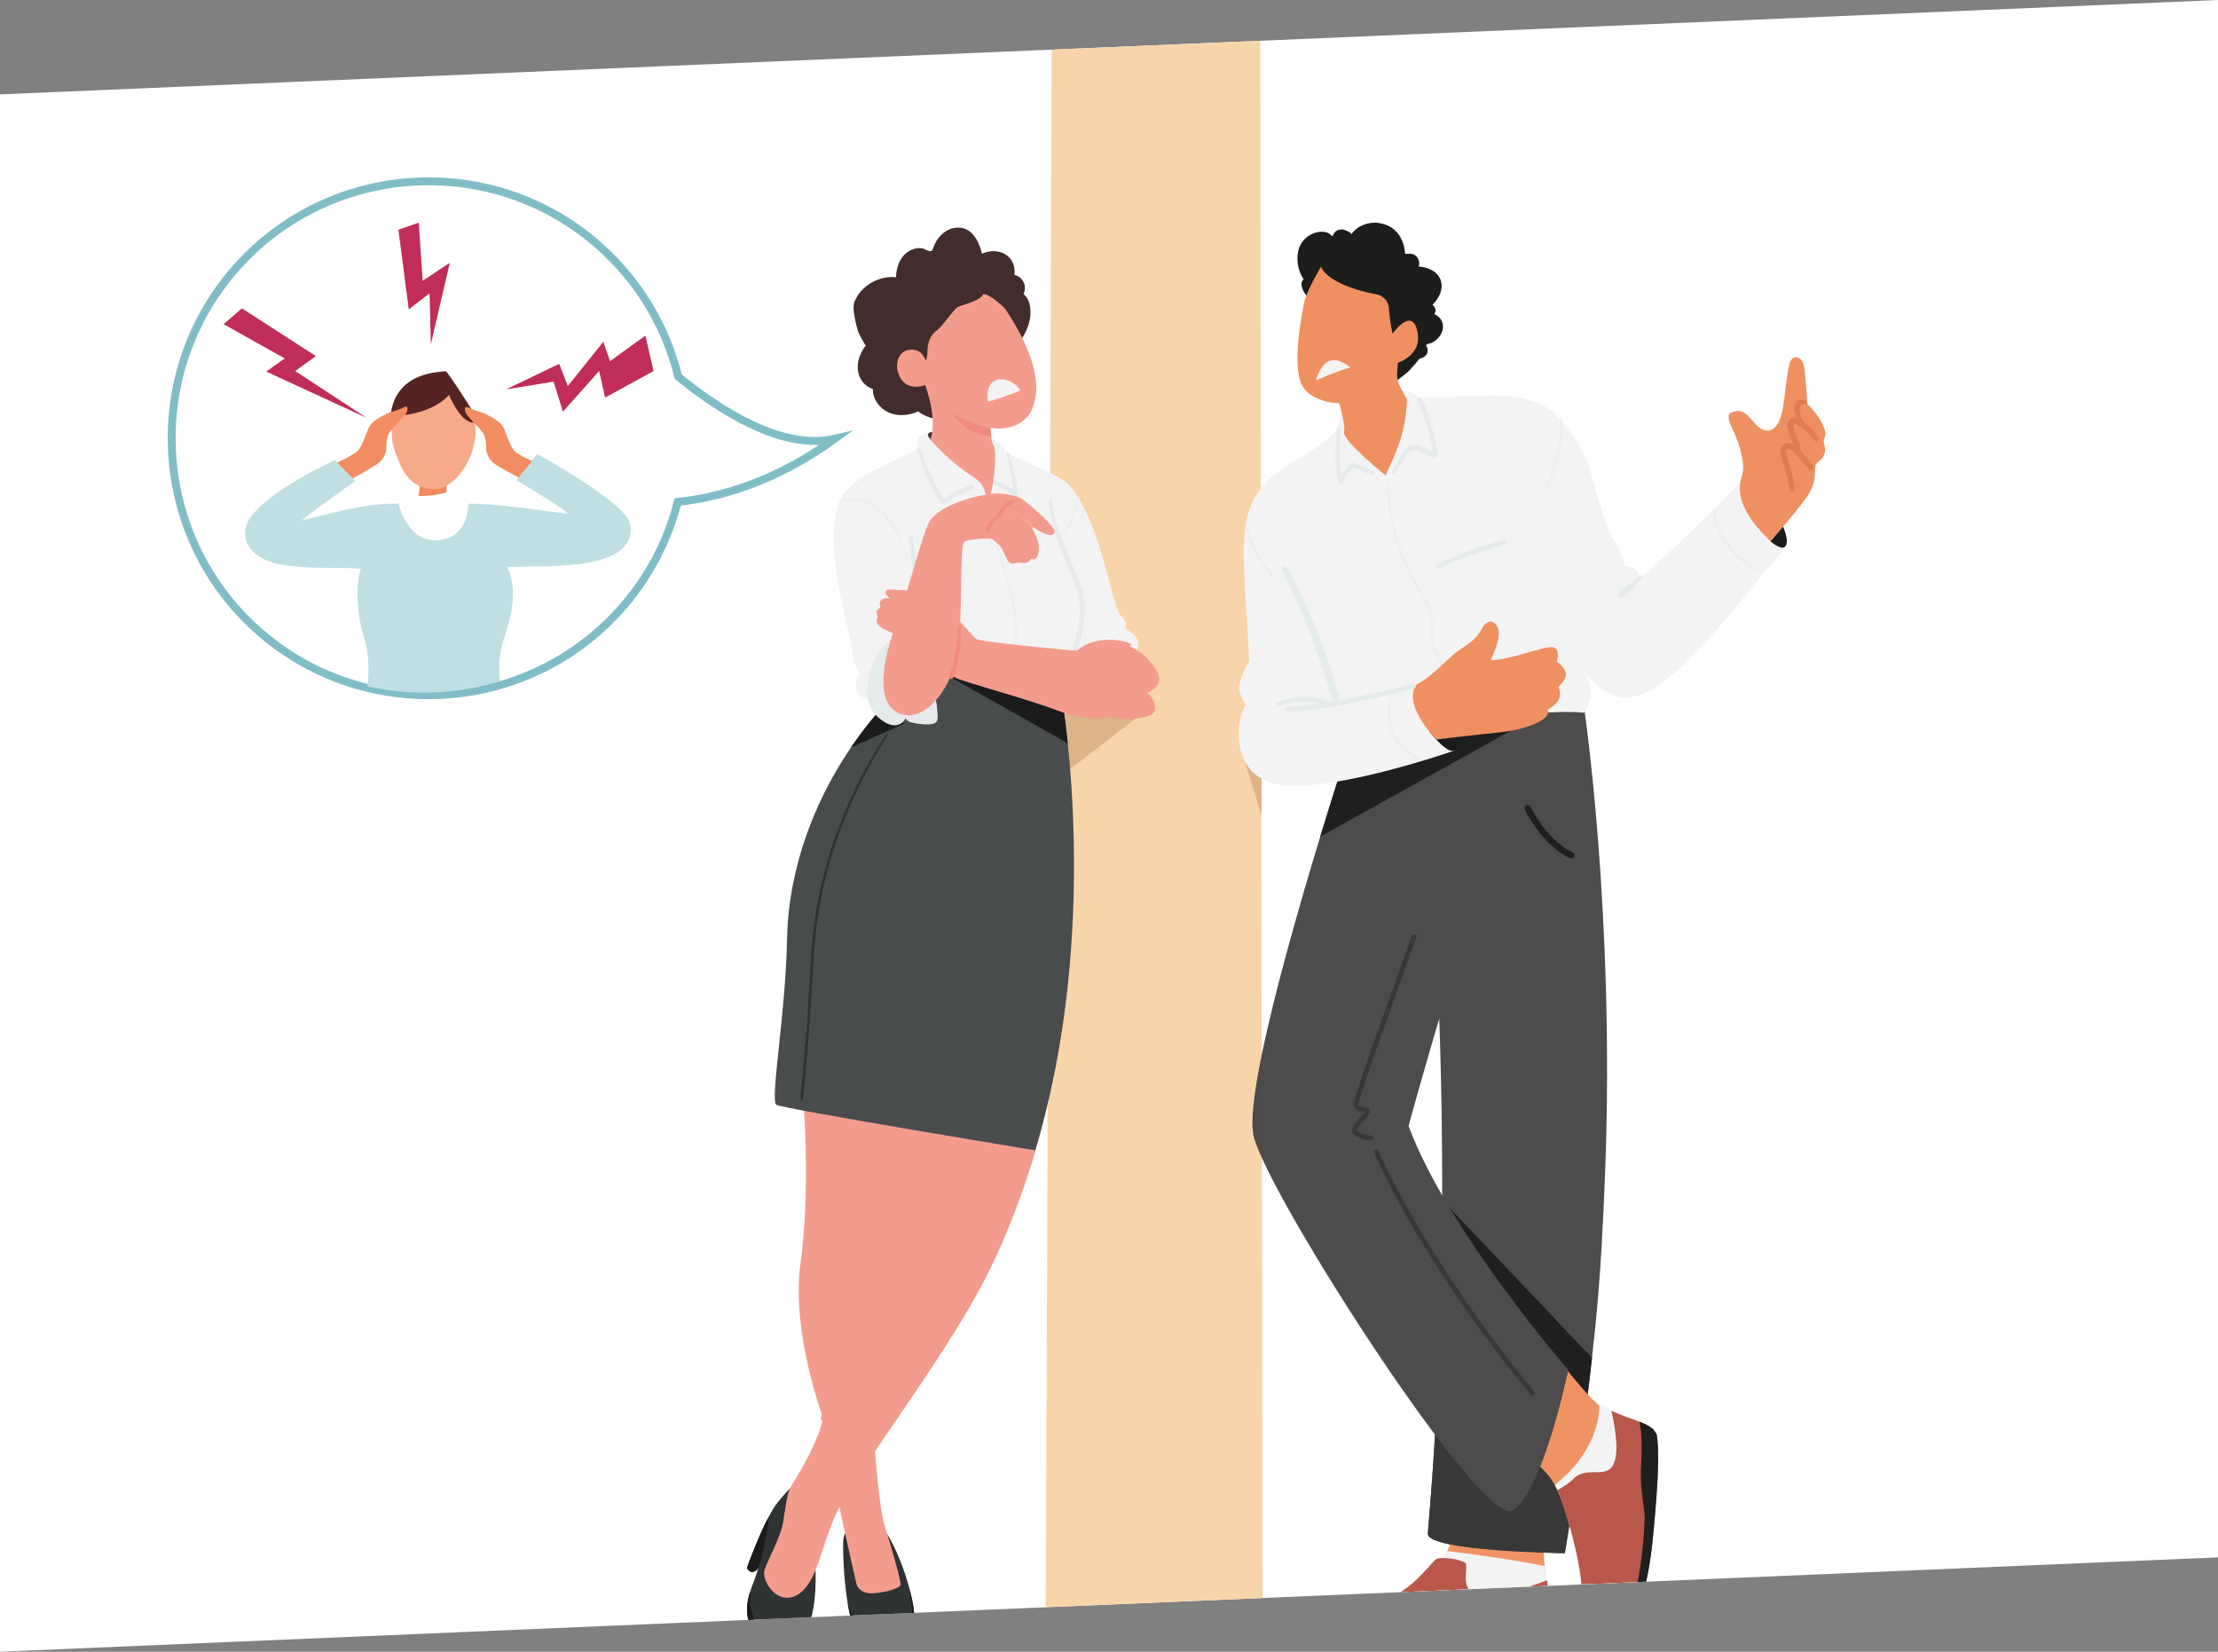
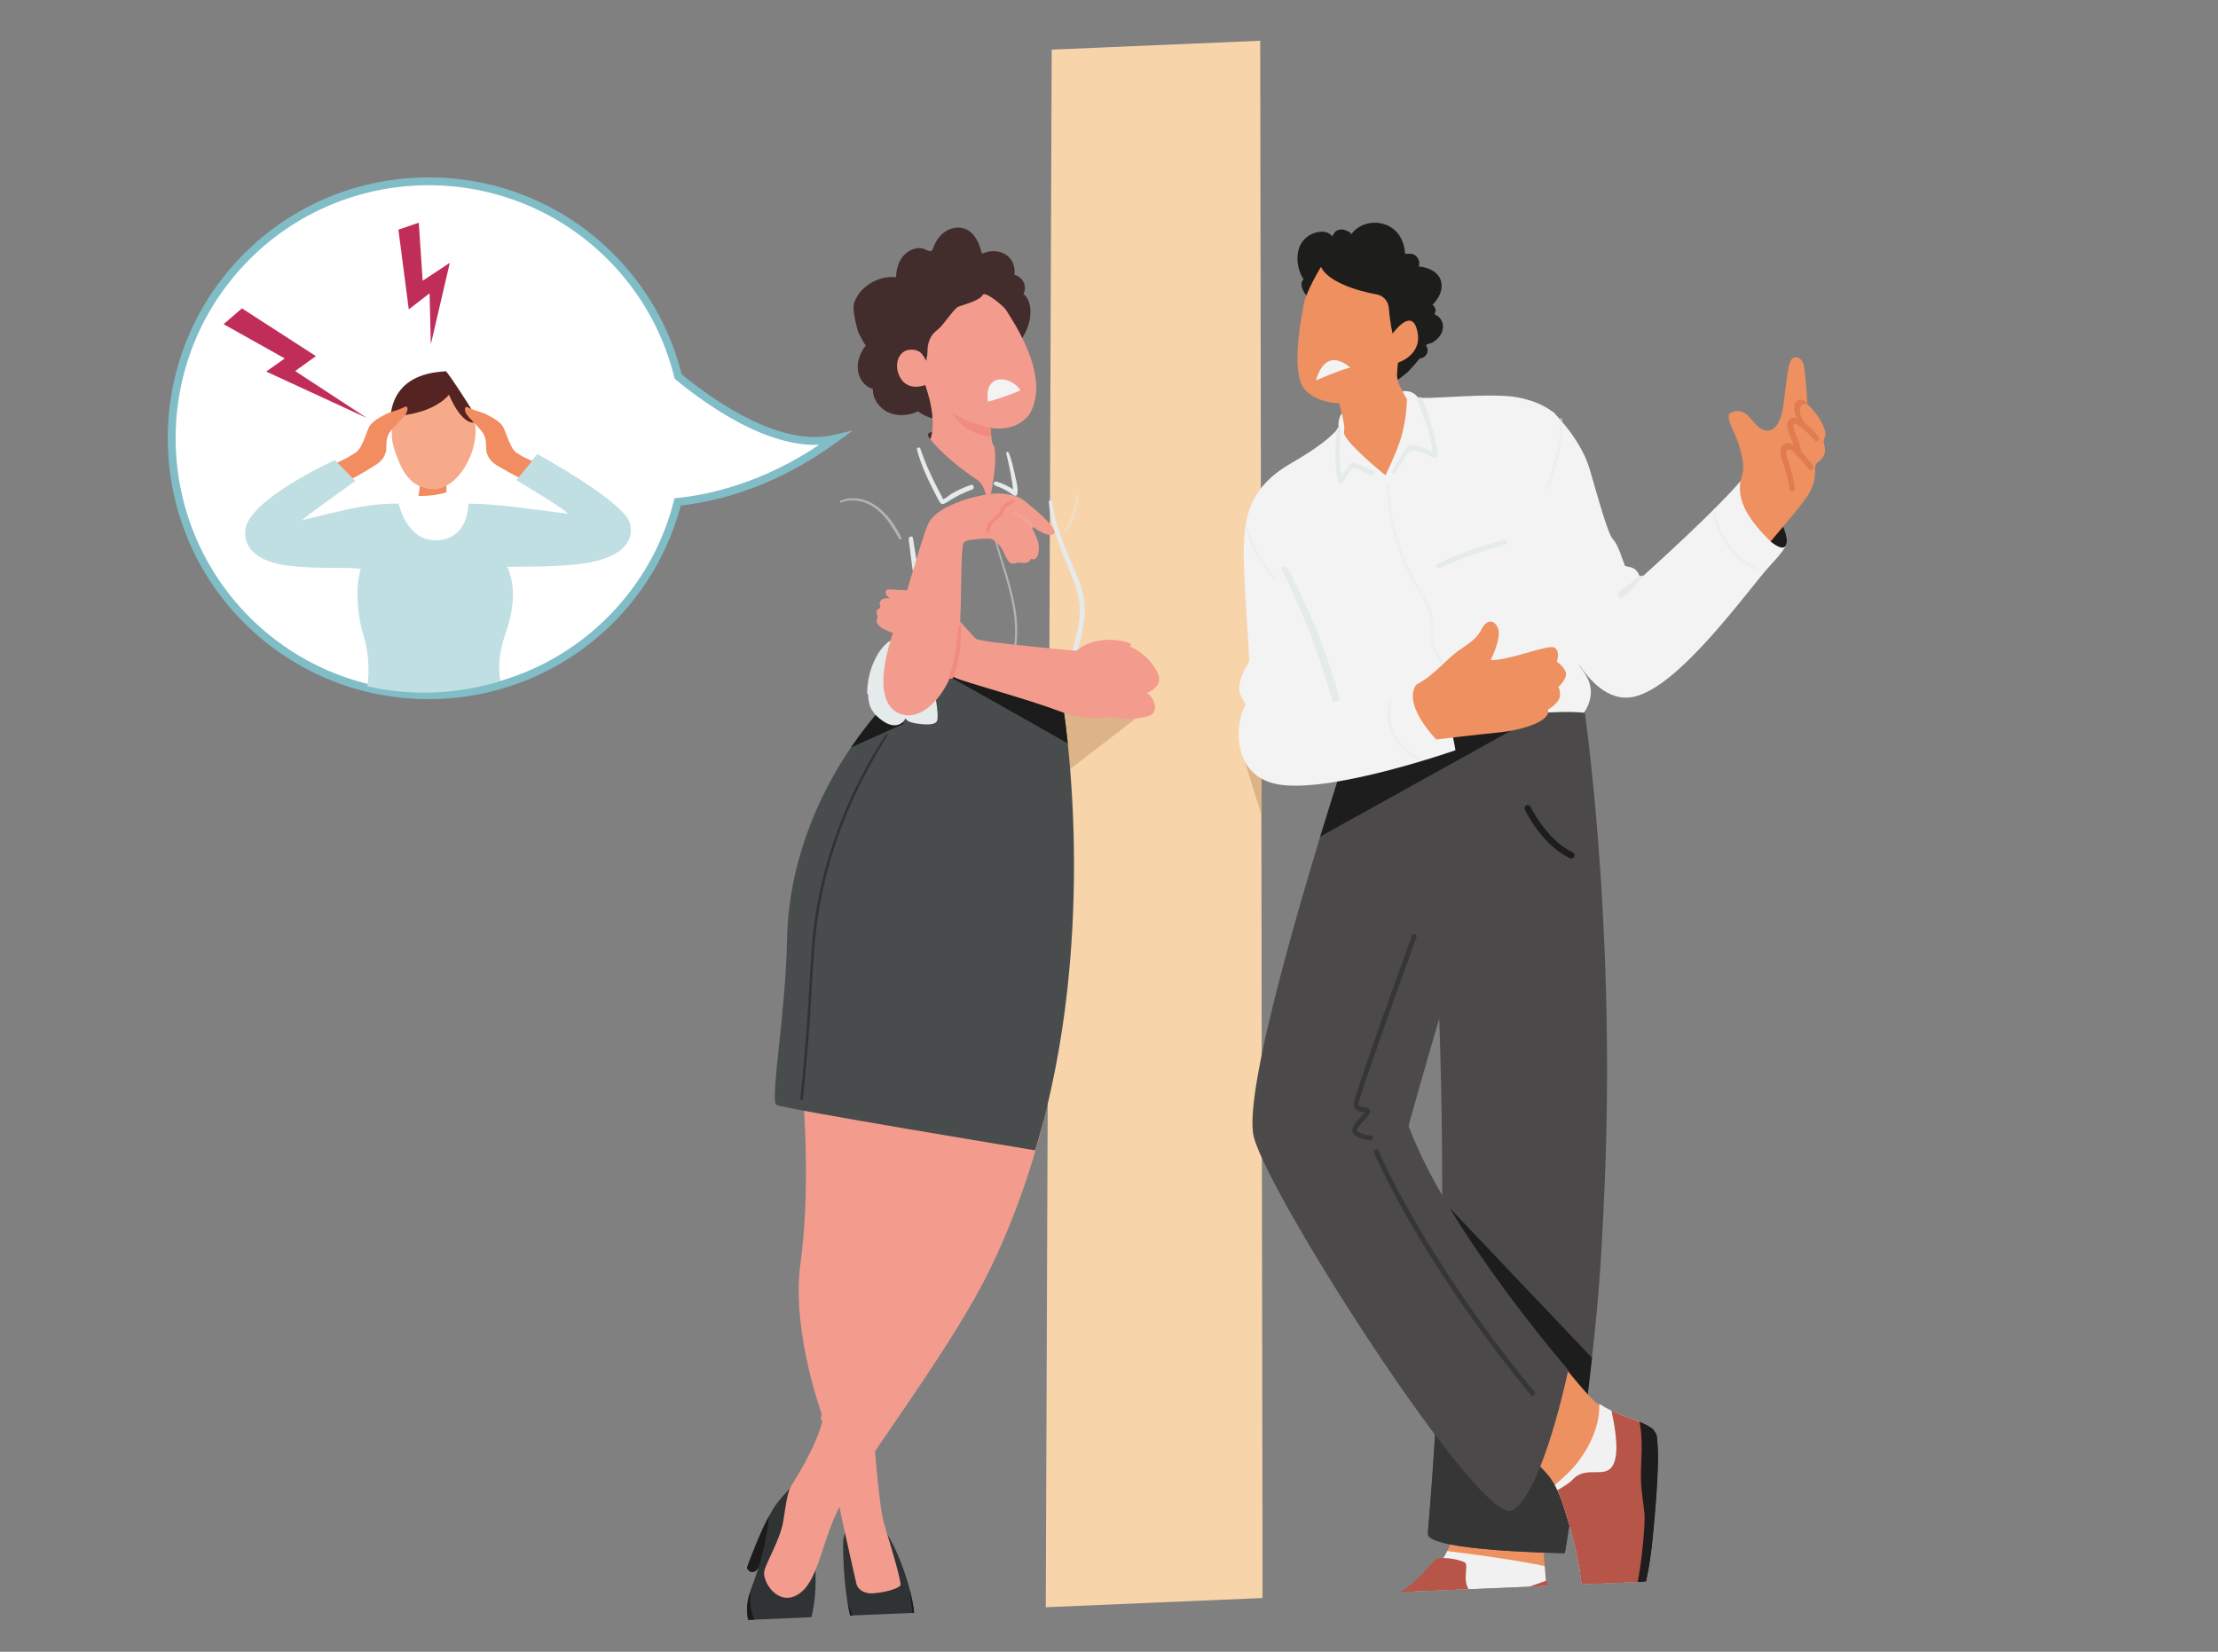
<svg xmlns="http://www.w3.org/2000/svg" id="Livello_1" viewBox="0 0 940 700">
  <rect x="0" y="0" width="940" height="700" fill="#808080" stroke="none" />
  <defs>
    <style>.cls-1,.cls-2,.cls-3{fill:none;}.cls-2{clip-path:url(#clippath-3);}.cls-4{clip-path:url(#clippath);}.cls-5{fill:#f4a492;}.cls-6{fill:#f8d4aa;}.cls-7{fill:#f39c8e;}.cls-8{fill:#f0915f;}.cls-9{fill:#f4f3f4;}.cls-10{fill:#fff;}.cls-11{fill:#ee9060;}.cls-12,.cls-13{fill:#e5eaeb;}.cls-14{fill:#f18b7f;}.cls-15{fill:#b75446;}.cls-16{fill:#303334;}.cls-17{fill:#c02d58;}.cls-18{fill:#e07c50;}.cls-19{fill:#dcb487;}.cls-20{fill:#432c2c;}.cls-21{fill:#1d1d1b;}.cls-22{fill:#1b1b1b;}.cls-23{fill:#4a4748;}.cls-24{fill:#494c4d;}.cls-25{fill:#80bdc7;}.cls-26{fill:#343434;}.cls-3{clip-rule:evenodd;}.cls-27{clip-path:url(#clippath-1);}.cls-28{clip-path:url(#clippath-4);}.cls-29{clip-path:url(#clippath-2);}.cls-30{clip-path:url(#clippath-5);}.cls-31{opacity:.98;}.cls-32{fill:#562323;}.cls-32,.cls-33,.cls-34,.cls-35,.cls-36{fill-rule:evenodd;}.cls-33{fill:#bfdfe3;}.cls-34{fill:#f28d62;}.cls-35{fill:#f18a5e;}.cls-36{fill:#f6aa89;}.cls-13{opacity:.5;}</style>
    <clipPath id="clippath">
      <polygon class="cls-10" points="940 660 0 700 0 40 940 0 940 660" />
    </clipPath>
    <clipPath id="clippath-1">
      <ellipse class="cls-1" cx="179.74" cy="192.5" rx="104.31" ry="101.04" />
    </clipPath>
    <clipPath id="clippath-2">
      <polygon class="cls-3" points="285.49 108.63 85.73 108.63 85.73 308.39 285.49 308.39 285.49 108.63 285.49 108.63" />
    </clipPath>
    <clipPath id="clippath-3">
      <polygon class="cls-3" points="285.49 108.63 85.73 108.63 85.73 308.39 285.49 308.39 285.49 108.63 285.49 108.63" />
    </clipPath>
    <clipPath id="clippath-4">
      <rect class="cls-2" x="85.73" y="108.64" width="199.76" height="199.76" />
    </clipPath>
    <clipPath id="clippath-5">
      <path class="cls-3" d="m166.18,214.43c3.52-.76,5.7-.1,9.16-1.51,2.87-1.17,2.27-6.98,2.8-10.17.42-2.49,10.59-1.07,10.91,1.36.36,2.76-.42,7.31,2.2,8.86,3.65,2.17,6.24.23,9.69,2.16,6.24,3.47-10.2,35.78-29.5,19.4-6.13-5.2-5.26-20.1-5.26-20.1h0Z" />
    </clipPath>
  </defs>
-   <polygon class="cls-10" points="940 660 0 700 0 40 940 0 940 660" />
  <g class="cls-4">
    <polygon class="cls-6" points="535.11 696.63 534.06 .28 445.79 .28 443.15 696.63 535.11 696.63" />
    <polygon class="cls-19" points="527.58 322.71 534.64 345.56 534.64 321.39 527.58 322.71" />
    <polygon class="cls-19" points="484.84 301.78 444.39 332.98 446.24 288.49 484.84 301.78" />
    <path class="cls-22" d="m316.54,664.67c.45.63.96,1.29,1.69,1.52.73.23,1.55-.04,2.16-.52.61-.47,1.04-1.13,1.47-1.77.71-1.08,1.41-2.18,2-3.33,2.8-5.55,2.71-12.1,4.66-18.01.35-1.05.81-2.09,1.08-3.17.13-.51.05-1.73-.79-1.27-.3.17-.61.91-.81,1.21-.33.5-.65.99-.97,1.5-.56.89-1.12,1.78-1.66,2.68-2.25,3.71-9.13,20.72-8.82,21.16Z" />
    <path class="cls-16" d="m345.43,662.19s2.26,24.96-6.78,32.9c-9.04,7.94-15.26,4.54-18.65-1.7-3.39-6.24-5.09-11.34-1.13-21.55,3.96-10.21,6.22-20.99,6.78-27.22.57-6.24,11.3-15.88,11.3-15.88l12.44,15.88-3.96,17.58Z" />
    <path class="cls-16" d="m359,649.14s-1.7,0-1.7,5.67c0,4.68.57,40.27,10.74,42.54,9.1,2.03,17.58-.15,19.22-7.94,2.26-10.78-9.61-41.97-15.26-43.1-5.65-1.13-13,2.84-13,2.84Z" />
    <path class="cls-7" d="m369.74,599.8s2.26,37.43,5.09,46.51c2.83,9.07,7.35,24.39,6.78,25.52-.57,1.13-5.09,2.84-11.3,3.4-4.1.37-6.78-1.7-7.35-3.97-.57-2.27-3.96-17.58-6.22-27.79-2.26-10.21-6.78-41.4-6.78-41.4l19.78-2.27Z" />
    <path class="cls-7" d="m442.21,475.17s-8.04,35.01-25.56,68.48c-17.52,33.46-54.26,81.1-61.61,96.42-7.35,15.31-8.48,30.63-16.96,35.73-8.48,5.1-15.26-5.67-14.13-10.21.87-3.48,6.78-13.61,7.91-20.42,1.13-6.81,1.7-12.48,3.39-15.31,1.7-2.84,11.3-17.58,13.57-28.93,0,0-13.57-36.3-9.61-65.22,3.96-28.93,2.26-61.82,0-85.07-2.26-23.25-5.09-50.48-2.83-64.66,2.26-14.18,63.31-24.39,63.31-24.39l42.52,113.58Z" />
    <path class="cls-24" d="m450.28,297.63s16.68,96.86-11.58,189.87c0,0-106.83-17.58-109.66-19.28-2.83-1.7,3.96-38.57,4.52-70.33.57-31.76,13.57-68.63,41.83-99.82,22.07-24.36,48.05-18.72,48.05-18.72l26.84,18.28Z" />
    <path class="cls-7" d="m387.32,483.11c-4.39,20.17-8.37,40.3-17.4,59.02-4.47,9.26-8.77,18.42-12.27,28.1-3.65,10.09-6.51,19.99-9.66,30.24-.53,1.72,1.1,2.55,1.71.92,3.8-10.05,7.11-20.3,10.78-30.4,3.67-10.12,8.35-19.59,12.93-29.3,8.64-18.28,12.83-38.17,15.96-58.04.21-1.33-1.76-1.93-2.06-.56Z" />
    <path class="cls-22" d="m339.5,692.53c-3.96,3.4-7.18,3.63-11.3,2.27-3.72-1.22-7.26-5.57-8.77-9.2-.8-1.92-1.25-3.96-1.46-6.02-.16-1.58.16-3.42-.07-4.98-2.65,8.42-.97,13.14,2.11,18.78,3.39,6.24,9.61,9.64,18.65,1.7,2.4-2.11,4.01-5.42,5.07-9.14-.83,2.61-2.59,5.18-4.22,6.58Z" />
    <path class="cls-16" d="m375.41,311.31c-10.85,16.51-19.29,34.84-24.79,53.82-2.81,9.69-4.8,19.6-5.91,29.63-1.21,10.87-1.56,21.81-2.27,32.71-.83,12.74-1.92,25.46-3.24,38.15-.07.71,1.03.68,1.11-.03,1.16-11.11,2.13-22.23,2.91-33.37.76-10.89,1.14-21.81,2.1-32.69,1.79-20.19,6.99-39.82,15.11-58.36,4.48-10.23,9.85-19.98,15.69-29.48.27-.44-.42-.81-.7-.39Z" />
    <path class="cls-22" d="m386.13,687.71c-1.13,2.84-7.91,7.37-17.39,4.67-6.57-1.87-9.62-13.64-9.62-13.64h0c1.48,9.12,4.13,17.55,8.92,18.62,9.1,2.03,17.58-.15,19.22-7.94.75-3.6-.07-9.47-1.71-15.75.02.14,1.7,11.23.57,14.04Z" />
    <path class="cls-22" d="m403.37,281.27l-.9,5.53s36.06,20.23,50.05,28.22c-1.15-11.03-2.25-17.4-2.25-17.4l-12.33-8.39-34.58-7.96Z" />
    <path class="cls-22" d="m383.02,306.72l-7.34-8.96c-.1.1-.19.2-.29.31-5.48,6.05-10.38,12.32-14.74,18.72l22.37-10.07Z" />
-     <path class="cls-9" d="m368.11,296.8s-9.5-3.03-3.61-11.59c0,0-2.14-1.6-2.67-5.88-.53-4.28-3.21-14.98-5.88-28.35-2.67-13.37-4.81-32.63,1.6-41.72,6.42-9.09,28.35-16.58,31.56-19.25,0,0-3.08-6,6.75-7.28,9.83-1.28,24.27,2.46,26.95,4.6,2.67,2.14,3.74,4.81,3.74,4.81,0,0,20.32,8.56,24.6,11.77,4.28,3.21,9.63,11.77,14.44,26.74,4.81,14.98,7.49,28.88,9.09,29.95,1.6,1.07,3.21,3.21,2.14,5.88,0,0,8.02,3.21,4.81,9.63-3.21,6.42-13.37,18.19-13.37,18.19l-69-18.19-31.15,20.68Z" />
    <path class="cls-12" d="m457.85,247.74c-4.26-11.59-10.44-22.55-11.95-34.99-.11-.88-1.48-.91-1.4,0,.92,11.32,5.75,21.54,9.93,31.94,2.37,5.88,3.81,11.35,2.98,17.74-.84,6.41-2.56,12.86-5.21,18.76-.53,1.18,1.17,2.24,1.78,1.04,2.72-5.39,4.2-11.47,5.21-17.39,1.01-5.92.75-11.43-1.33-17.09Z" />
    <path class="cls-13" d="m430.43,258.67c-1.63-10.52-5.51-20.47-8.44-30.65-.12-.41-.75-.24-.64.18,2.66,9.91,6.36,19.6,8.04,29.75.86,5.2,1.07,10.45.48,15.69-.59,5.3-1.93,10.45-3.38,15.57-.17.6.75.86.94.26,3.11-10.06,4.63-20.33,3.01-30.8Z" />
    <path class="cls-13" d="m456.28,210.25c-.63,5.38-2.44,10.43-5.24,15.05-.31.52.48.98.8.47,2.97-4.67,4.75-10.03,5.32-15.52.06-.57-.82-.56-.89,0Z" />
    <path class="cls-13" d="m381.99,227.87c-2.46-5.1-6.03-10.3-10.74-13.55-4.36-3.01-10.17-4.28-15.13-2.05-.4.18-.11.87.3.71,5.07-2,10.72-.53,14.95,2.69,4.41,3.35,6.95,8.08,9.75,12.71.34.56,1.15.07.87-.51Z" />
    <path class="cls-12" d="m411.45,205.51c-2.76.98-5.45,2.16-7.99,3.62-1.13.65-2.46,1.92-3.7,2.46-.15-.29-.31-.58-.46-.87-.38-.72-.76-1.43-1.13-2.15-3.12-5.96-6-12.02-8.11-18.41-.3-.91-1.7-.54-1.45.4,1.93,7.3,5.31,14.05,8.78,20.72,1.15,2.22,1.63,3.05,3.87,1.59,3.41-2.21,6.89-4.05,10.73-5.4,1.22-.43.7-2.4-.54-1.96Z" />
    <path class="cls-12" d="m430.37,202.33c-.66-3.03-1.56-7.32-2.76-10.19-.46-1.11-1.47-.68-1.07.53.78,2.34,2.72,12.57,2.78,14.7-2.18-1.44-4.53-2.56-7.06-3.28-1.1-.31-1.52,1.32-.47,1.69,2.8.99,5.33,2.26,7.68,4.08.53.41,1.5.38,1.66-.44.44-2.33-.26-4.83-.75-7.11Z" />
    <path class="cls-12" d="m386.92,228.04c-.18-1.2-1.96-.67-1.81.5.9,6.73,1.53,13.61,2.89,20.27.21,1.04,1.95.82,1.86-.25-.57-6.86-1.91-13.72-2.95-20.52Z" />
    <path class="cls-7" d="m456.97,275.88s3.81-4.05,15.04-3.51c11.23.53,18.72,10.7,19.25,14.98.53,4.28-5.35,6.42-5.35,6.42,0,0,1.6.53,2.67,2.67,1.07,2.14,1.6,4.81-.53,6.42-2.14,1.6-16.05,3.74-23.53-1.6-7.49-5.35-7.55-25.37-7.55-25.37Z" />
    <path class="cls-7" d="m478.81,272.62c-6.43-2.58-17.54-1.98-22.84,3.49-.66.68,1.02.47,1.85-.12,6.18-4.4,13.61-4.16,20.65-2.11.83.24,1.11-.96.35-1.27Z" />
    <path class="cls-7" d="m480.37,289.46s4.74,7.78,2.6,10.45c-2.14,2.67-9.09,1.6-9.09,1.6l6.49-12.06Z" />
    <path class="cls-7" d="m465.59,276.65s-49.74-4.28-51.88-5.88c-2.14-1.6-13.91-16.58-19.79-18.72-5.88-2.14-16.58-2.14-17.65-2.14-.22,0-.41.12-.55.28-.4.45-.41,1.16-.17,1.69.13.29.33.5.55.68.17.2.37.39.62.56.24.16.5.31.77.45-.5.01-1.01.03-1.51.04-.79.02-1.64.06-2.25.56-.2.16-.37.37-.52.58-.16.23-.3.48-.34.75-.06.45.17.88.22,1.33.05.47-.04.87-.42,1.14-.35.24-.77.47-.98.86-.24.45-.12.99.02,1.47.15.53.3,1.06.15,1.61-.15.55-.34,1-.22,1.59.22,1.07,1.09,1.88,1.96,2.46,3.21,2.14,12.84,4.81,14.98,8.02,2.14,3.21,11.77,11.23,16.58,13.37,4.81,2.14,29.42,8.56,44.93,14.44,15.51,5.88,31.56,1.07,32.63-7.49,0,0-6.42-16.58-17.12-17.65Z" />
    <path class="cls-7" d="m392.38,251.56c-6.04-1.66-15.13-1.66-16.11-1.66-.22,0-.41.12-.55.28-.4.45-.41,1.16-.17,1.69.13.29.33.5.55.68.17.2.37.39.62.56.24.16.5.31.77.45-.5.01-1.01.03-1.51.04-.79.02-1.64.06-2.25.56-.2.16-.37.37-.52.58-.16.23-.3.48-.34.75-.06.45.17.88.22,1.33.05.47-.04.87-.42,1.14-.35.24-.77.47-.98.86-.24.45-.12.99.02,1.47.15.53.3,1.06.15,1.61-.15.55-.34,1-.22,1.59.22,1.07,1.09,1.88,1.96,2.46,2.43,1.62,8.51,3.54,12.27,5.77,2.18-6.72,4.38-13.43,6.52-20.16Z" />
    <path class="cls-20" d="m395.52,183.05s-2.67,0-2.14,1.6c.53,1.6,1.6,2.14,1.6,2.14l1.6-1.6-1.07-2.14Z" />
    <path class="cls-20" d="m405.99,176.59c-5.6,1.95-12.26,1.47-16.85-2.27-3.88,1.81-8.52,2.24-12.45.53-3.93-1.71-6.9-5.74-6.77-10.02-3.56-.96-6.03-4.54-6.37-8.2-.35-3.67,1.15-7.33,3.39-10.25-.17.22-3.01-5.05-3.2-5.66-.84-2.67-1.46-5.41-1.83-8.19-.16-1.21-.28-2.45-.04-3.66.19-.99.62-1.92,1.12-2.79,3.29-5.77,10.15-9.28,16.76-8.6.08-3.1.89-6.27,2.82-8.71,1.92-2.44,5.08-4.01,8.15-3.55,1.01.15,1.84.87,2.82,1.1,1.54.37,1.52-.16,2.03-1.49.91-2.4,2.37-4.65,4.42-6.24,2.48-1.92,5.91-2.75,8.85-1.67,4.21,1.54,6.29,6.25,7.31,10.62,3-1.41,6.67-1.54,9.58.05,3.29,1.81,4.64,5.3,4.18,8.88,1.68.39,3.16,1.58,3.9,3.14.74,1.56.72,3.46-.06,5.01,1.62,1.24,2.46,3.28,2.79,5.29.72,4.42-.68,8.98-2.98,12.83-2.36,3.94-6.85,6.98-8.15,11.41-1.37,4.68-3.73,10-7.02,13.65-3.35,3.72-7.37,6.97-12.12,8.7-.09.03-.18.06-.26.09Z" />
    <path class="cls-7" d="m426.23,131.17c-.92-1.37-8.66-8-9.76-6.16-1.65,2.8-9.33,4.3-10.79,5.23-1.56,1.01-6.05,7.52-7.6,8.86-1.14.99-2.4,1.9-3.22,3.17-2.42,3.75-1.54,7.5-1.98,8.67-.33.82-.08,2.47-.5,1.69-.47-.87-1.01-1.75-1.58-2.51-1.78-2.38-5.81-2.35-7.62-1.16-3.49,2.28-3.32,6.71-2.57,9.01,2.89,8.8,11.51,5.2,11.51,5.2,4.17,12.06,3.51,19.85,2.1,23.01,4.95,5.92,11.06,11,17.34,15.39,2.35,1.64,4.39,2.72,5.43,5.53.65,1.74,1.52,4.66,2.05,6.44.65-3.03,3.74-16.05,2.4-24.11-.58-.86-.99-1.81-1.19-3.03-.03-.16-.07-.62-.13-1.22-.12-1.23-.28-3-.4-3.74l-.04-.18h0c-.15,0,10.33,2.44,16.54-5.54,7.84-13.22-1.55-31.67-10.01-44.55Z" />
    <path class="cls-14" d="m403.54,175.02c3.69,5.92,8.65,9.09,16.6,10.15-.12-1.23-.28-3-.4-3.74l-.04-.18v-.02s-.06-.01-.08-.01c-6.05-.96-12.21-3.98-16.08-6.2Z" />
    <path class="cls-9" d="m418.67,170.19c1.86-.25,12.32-3.85,13.76-4.81-3.49-5.75-15.45-8.1-13.76,4.81Z" />
    <path class="cls-12" d="m378.94,270.76s-6.42,2.14-9.63,14.44c-3.21,12.3-.53,16.58,4.81,20.32,5.35,3.74,8.56,1.07,9.63-1.07,0,0,.53,1.07,2.14,1.6,1.6.53,10.16,2.14,11.23-.53,1.07-2.67-1.6-14.98-1.6-14.98l-16.58-19.79Z" />
    <path class="cls-12" d="m378.93,270.78c-4.09,1.52-6.72,5.66-8.47,9.45-1.96,4.25-2.86,8.71-2.97,13.38-.02.79,1.15.77,1.21,0,.61-7.64,3.13-17.89,10.88-21.29.86-.38.25-1.87-.65-1.54Z" />
    <path class="cls-7" d="m436.71,222.62s8.56,6.42,10.16,3.21c1.29-2.58-12.3-13.37-13.91-14.44-1.6-1.07-6.95-2.67-12.3-2.14-7.62.76-22.46,4.81-26.74,11.77-2.8,4.56-9.63,31.56-13.91,42.79-4.28,11.23-10.16,32.09,0,37.97,10.16,5.88,23-8.02,25.67-25.14,2.67-17.12.8-44.66,2.94-46.8,1.07-1.07,2.89-1.04,4.29-1.23,1.87-.25,3.77-.37,5.66-.36.57,0,1.16.02,1.69.22.56.21,1.03.6,1.49.98,1.2,1.02,2.44,2.15,3.12,3.6.63,1.34,1.24,2.67,1.95,3.97.17.3.33.61.55.87.76.92,1.9,1.15,2.99.84.39-.11.84-.34,1.25-.34.53,0,4.28,1.07,5.35-1.6,0,0,2.67,1.6,3.21-3.21.21-1.86.19-3-.56-5.03-1.2-3.22-2.91-5.94-2.91-5.94Z" />
    <path class="cls-14" d="m429.13,211.86c-1.41.55-2.81,1.28-3.98,2.24-1.35,1.1-1.31,2.7-2.59,3.93-2.22,2.14-4.74,3.78-4.69,7.23.01.81,1.16.96,1.4.19.51-1.66.91-3.15,2.18-4.43.93-.94,2.19-1.54,3.05-2.56.6-.71.65-1.42,1.06-2.17.78-1.45,2.85-2.49,4.2-3.28.77-.45.26-1.48-.62-1.14Z" />
    <path class="cls-14" d="m406.07,265.98c-.77,7.05-1.3,13.9-3.77,20.61-.41,1.11,1.31,1.53,1.75.48,2.76-6.57,3.22-14.59,3.24-21.66,0-.98-1.12-.36-1.22.57Z" />
    <path class="cls-5" d="m437.76,223c.01-1.45-2.42-2.7-3.82-3.85-1.09-.9-2.33-2.04-3.73-2.38-.58-.14-.79.68-.24.88,1.48.53,2.79,1.78,3.94,2.81,1.13,1.01,2.14,2.12,3.12,3.27.43.51.72-.08.73-.73Z" />
    <g class="cls-31">
      <path class="cls-8" d="m656.69,687.81c-.68,4.78-14.34,4.78-38.24,6.15-23.9,1.37-46.26-.68-49.68-4.1-3.41-3.41,8.45-5.46,13.23-6.83,4.78-1.37,24.84-15.02,29.62-22.53,1.56-2.45,2.83-5.41,3.82-8.28,2.08-5.94,2.77-11.69,2.77-11.69,6.38-2.56,35.75,5.63,35.75,5.63,0,5.82.21,11.05.53,15.69.92,13.83,2.71,22.39,2.2,25.97Z" />
      <path class="cls-9" d="m613.36,657.33c-.53,1.11-1.11,2.18-1.74,3.17-4.78,7.51-24.84,21.17-29.62,22.53-4.78,1.37-16.65,3.41-13.23,6.83,3.41,3.41,25.78,5.46,49.68,4.1,23.9-1.37,37.56-1.37,38.24-6.15.49-3.42-1.12-11.38-2.07-24.12-13.63-2.77-27.46-4.65-41.27-6.36Z" />
      <path class="cls-15" d="m655.67,669.72s-22.53,8.88-30.05,6.15c-7.51-2.73-2.73-12.29-4.78-13.66-2.05-1.37-10.24-2.73-12.29-1.37-2.05,1.37-10.48,13.65-20.72,16.38-10.24,2.73-18.03,4.79-21.45,8.2-3.41,3.41-3.41,6.83-2.73,7.51s12.12,5.46,42.85,4.78c30.73-.68,49.85-2.05,51.21-4.1,1.37-2.05-1.37-17.07-2.05-23.9Z" />
      <path class="cls-22" d="m606.5,697.71c30.73-.68,49.85-2.05,51.21-4.1.59-.89.41-4.2-.03-8.23-4.56.59-12.33,1.56-23.19,2.77-18.44,2.05-16.39,4.1-33.46,5.46-15.06,1.21-30.22-1.02-37.6-3.23-.28,1.27-.12,2.22.21,2.55.68.68,12.12,5.46,42.85,4.78Z" />
      <path class="cls-23" d="m680.25,497.08c-.76,19.92-1.87,42.63-4.08,64.58-.47,4.65-.96,9.26-1.47,13.8-1,8.85-2.05,17.45-3.1,25.55-.21,1.68-.43,3.33-.64,4.96-4,30.2-7.78,52.26-7.78,52.26,0,0-58.04-.81-58.04-8.2,0-5.46,15.7-145.45-3.41-344.16l69.54-6.57s13.2,88.01,8.99,197.77Z" />
      <path class="cls-22" d="m674.71,575.46c-1,8.85-2.05,17.45-3.1,25.55l-60.74-92.76,63.84,67.21Z" />
      <path class="cls-26" d="m609.87,573.35c-1.79,46.71-4.73,74.34-4.73,76.7,0,7.39,58.04,8.19,58.04,8.19,0,0,3.38-19.75,7.14-47.44-21.79-9.81-42.82-21.55-60.45-37.46Z" />
      <path class="cls-8" d="m693.51,602.06c-.55-.2-1.1-.39-1.65-.59-2.69-.68-5.83-1.44-8.87-2.47-3.19-1.07-6.18-4.3-7.47-5.41-.05-.05-.11-.1-.16-.14-3.97-3.49-17.3-20.35-17.3-20.35l-12.29,41.65s8.97,8.26,11.44,11.83c.93,1.34,1.91,2.98,2.84,4.95.56,1.2,2.76,5.81,3.27,7.27,3.56,10.23,7.38,19.06,8.67,29.17,1.29,10.11,1.05,13.37,3.97,18.55,2.92,5.17,1.97,6.75,4.75,5.99,2.78-.77,13.07-.08,17.02-40.02,3.45-34.96,3.63-44.4,1.71-47.69-1.74-1.17-3.75-1.96-5.91-2.73Z" />
      <path class="cls-9" d="m700.65,605.73c-1.98-1.71-4.44-2.71-7.13-3.67-5.53-1.96-10.71-3.84-15.46-6.98-.1-.05-.21-.09-.3-.14.42,8.57-3.77,17.73-8.81,24.38-2.88,3.8-6.44,6.91-10.01,10.03.38.68.75,1.39,1.12,2.17.56,1.2,1.11,2.52,1.62,3.98,3.56,10.23,6.95,22.92,8.24,33.02,1.29,10.11,1.43,14.76,4.35,19.94,2.92,5.17,5.32,8.07,8.1,7.31,2.78-.76,14.2-4.13,18.15-44.06,2.57-25.99,2.65-38,1.61-43.83-.45-.74-.93-1.46-1.46-2.15Z" />
      <path class="cls-15" d="m700.65,605.73c-1.98-1.71-4.44-2.71-7.13-3.67-3.69-1.31-7.23-2.59-10.59-4.22,1.01,4.59,3.36,15.85,1.25,21.76-2.95,8.28-11.54.74-17.73,7.5-1.26,1.38-4.6,3.42-6.4,4.43.56,1.2,1.11,2.52,1.62,3.98,3.56,10.23,6.95,22.92,8.24,33.02,1.29,10.11.93,15.65,3.85,20.82,2.92,5.17,5.82,7.19,8.6,6.42,2.78-.77,14.2-4.13,18.15-44.06,2.57-25.99,2.65-38,1.61-43.83-.45-.74-.93-1.46-1.46-2.15Z" />
      <path class="cls-22" d="m700.63,605.7c-1.66-1.42-3.64-2.35-5.82-3.17.97,4.23,1.12,10.55.75,17.66-.48,9.1.28,11.88,1.38,21.29.42,3.58-1.38,28.99-5.84,39.93-3.72,9.12-8.75,14.36-11.7,14.1,1.12.38,2.14.49,2.95.26,2.78-.77,14.2-4.13,18.15-44.06,2.57-25.99,2.65-38,1.61-43.83-.45-.75-.94-1.48-1.48-2.18Z" />
      <path class="cls-23" d="m664.64,580.57s-10.71,52.01-23.68,59.53c-12.97,7.51-102.74-132.22-109.56-158.17-4.99-18.96,22.11-109.04,37.07-156.16,1.37-4.3,2.62-8.24,3.75-11.72,3.43-10.64,5.62-17.17,5.62-17.17l74.4,16.37s-.26,1.84-.9,4.94c-.13.64-.28,1.32-.44,2.06-1.92,8.56-6.15,23.56-14.33,36.73-12.29,19.8-39.61,120.18-39.61,120.18,16.39,44.39,67.69,103.42,67.69,103.42Z" />
      <path class="cls-22" d="m665.93,363.82c-.19,0-.39-.04-.58-.13-11.92-5.61-18.82-19.91-19.14-20.6-.31-.69-.01-1.5.67-1.81.69-.31,1.5-.01,1.81.67.07.16,6.81,14.08,17.82,19.27.68.32.98,1.13.65,1.82-.23.49-.72.78-1.24.78Z" />
      <path class="cls-26" d="m580.9,483.3c-.15,0-3.79-.03-6.76-2.25-.62-.46-.98-1.09-1.04-1.8-.17-1.86,1.69-3.85,3.48-5.78.67-.72,1.48-1.6,1.83-2.15-.22-.04-.48-.07-.69-.09-1.4-.17-3.99-.47-3.99-3.29,0-3.49,22.12-64.43,24.64-71.37.19-.53.78-.81,1.31-.61.53.19.81.78.61,1.31-9.79,26.93-24.41,67.98-24.52,70.67,0,.8.41,1.04,2.19,1.25.99.12,1.93.23,2.41.99.19.29.36.79.13,1.49-.3.91-1.24,1.91-2.43,3.19-1.2,1.3-3.03,3.25-2.94,4.2,0,.06.02.18.23.34,2.43,1.82,5.5,1.84,5.53,1.84.57,0,1.02.46,1.02,1.02s-.46,1.02-1.02,1.02Z" />
      <path class="cls-26" d="m649.52,591.53c-.3,0-.59-.13-.79-.37-24.74-30.04-41.46-56.34-51.14-73.12-10.5-18.2-15.21-29.46-15.25-29.57-.22-.52.03-1.12.55-1.34.52-.22,1.12.03,1.34.55.18.44,18.94,44.93,66.08,102.17.36.44.3,1.08-.14,1.44-.19.16-.42.23-.65.23Z" />
      <polygon class="cls-22" points="559.51 354.54 645.84 306.6 570.78 318.47 559.51 354.54" />
    </g>
    <path class="cls-9" d="m757.07,229.45s2.2.55-6.6,9.9c-8.8,9.35-39.05,52.8-58.85,56.1-19.8,3.3-31.9-33-31.9-33,0,0-18.7-58.3-16.5-66,2.2-7.7,14.85-22,14.85-22,0,0,11.83,11.28,15.68,24.48,3.85,13.2,7.7,27.5,9.9,29.7,2.2,2.2,4.4,9.9,4.95,11,.55,1.1,4.95-.55,6.6,5.5,0,0,36.3-32.45,45.1-44.55,8.8-12.1,11,18.7,11,18.7l5.78,10.18Z" />
    <path class="cls-22" d="m754.75,221.04c-1.54,2.58-4.26,7.87-4.38,8.42,0,.02,4.49,3.85,6.14,2.2,1.69-1.69.31-6.23-1.77-10.62Z" />
    <path class="cls-11" d="m773.52,184.75c.24-1.01,0-2.07-.34-3.05-1.39-3.93-4.22-7.59-7.22-10.48-.14-3.57-.75-10.99-1.2-14.55-.17-1.3-.35-2.65-1.07-3.75s-2.14-1.85-3.36-1.38c-1.25.48-1.76,1.94-2.1,3.24-.9,3.47-1.59,10.85-2.07,14.4-.45,3.39-.86,6.59-2.37,9.71-.79,1.62-2.1,3.14-3.87,3.51-1.78.37-3.61-.51-4.97-1.72-1.36-1.21-2.39-2.74-3.66-4.04-1.27-1.31-2.89-2.43-4.71-2.46-.79-.01-1.57.18-2.31.44-.61.22-1.24.53-1.51,1.11-.17.36-.17.78-.14,1.18.12,1.73.79,3.08,1.49,4.61,1.28,2.79,2.49,5.63,3.31,8.59.78,2.8,1.49,6.1,1.3,9-.04.67-.18,1.32-.38,1.96.02.15.01.32-.05.51-3.74,10.69,4.55,20.41,12.1,27.9,5.76-6.84,14.96-17.5,16.71-21.07.77-1.58,1.51-3.21,1.82-4.94.14-.78.2-1.57.25-2.36.09-1.23-.02-2.68.27-3.88.25-1.02,1.23-1.49,1.99-2.15,1.46-1.26,2.23-3.28,1.97-5.19-.15-1.14-.64-2.27-.44-3.41.11-.6.4-1.15.54-1.74Z" />
    <path class="cls-18" d="m770.74,185.2c-1.42-1.82-2.97-3.57-4.75-5.05-1.66-1.38-2.78-2.97-3.09-5.2-.17-1.25-.28-3.12,1.18-3.63.55-.19,1.16-.14,1.71.04.04-.53-.29-1.04-.72-1.36-1.54-1.14-3.49-.76-4.29,1.04-.86,1.95-.05,4.56.72,6.4-2.26-1.41-4.3.88-4.02,3.17.34,2.74,1.72,5.34,2.76,8-1.41-.93-3.1-1.41-4.53-.12-1.75,1.58-1.09,4.41-.49,6.34,1.33,4.27,2.78,8.13,3.28,12.63.15,1.36,2.19,1.15,2.11-.21-.28-4.77-1.86-8.77-3.18-13.28-.4-1.36-1.42-4.35,1.68-3.27.75.26,1.53,1.4,2.11,1.98,1.89,1.9,3.58,3.94,5.24,6.04.94,1.18,2.8-.16,1.9-1.38-1.53-2.08-3.21-4.15-5.06-6.03-.37-2.13-1.01-4.14-1.77-6.16-.42-1.11-1.11-2.34-1.3-3.52-.35-.73-.26-1.48.29-2.24,3.36,1.48,6,4.4,8.31,7.18.96,1.16,2.85-.18,1.91-1.39Z" />
    <path class="cls-12" d="m694.18,244.73c-2.71,2.39-5.4,3.76-8.06,6.18-.97.88,0,2.94,1.05,2.46,3.3-1.51,6.32-5.94,8.85-8.51,1.23-1.25-.55-1.27-1.84-.13Z" />
    <path class="cls-13" d="m745.54,241.22c-4.81-2.36-8.86-5.49-12.15-9.75-3.5-4.53-6.37-9.86-6.33-15.7,0-.57-.82-.55-.87,0-.57,5.88,2.89,11.8,6.32,16.3,3.25,4.25,7.56,8.18,12.62,10.12.55.21.94-.7.4-.96Z" />
    <path class="cls-13" d="m662.06,177.5c-.05-.58-.95-.59-.92,0,.64,10.22-2.76,19.63-5.83,29.2-.19.59.71.82.92.25,3.48-9.3,6.67-19.4,5.83-29.45Z" />
    <path class="cls-9" d="m671.26,302.06s3.85-4.95,2.75-11c-1.1-6.05-5.5-8.25-4.95-11,.55-2.75-1.65-9.9-3.85-15.95-2.2-6.05-10.45-24.2-12.65-42.9-2.2-18.7,6.58-45.66,6.58-45.66,0,0-4.38-4.94-15.93-7.14-11.55-2.2-38.5,1.1-42.35,0,0,0-1.93-3.58-7.43-2.48-5.5,1.1-22,7.15-22,7.15,0,0-4.68,1.38-4.13,7.98,0,0-2.2,4.95-20.35,15.4-18.15,10.45-19.25,23.65-19.8,34.65-.55,11,2.75,48.95,2.2,49.5-.55.55-5.5,8.8-3.85,13.2,1.65,4.4,6.6,11,6.6,11l55,4.4s66.55-9.35,84.15-7.15Z" />
    <path class="cls-13" d="m617.02,302.07c-1.73-3.07-3-6.34-3.65-9.82-.59-3.14-.07-6.6-1.1-9.63-1.08-3.15-3.37-5.65-4.3-8.9-.98-3.43-.49-6.81-.66-10.31-.31-6.38-4.33-11.55-7.33-16.91-3.3-5.89-5.91-12.17-7.79-18.65-2.11-7.27-3.27-14.8-3.52-22.36-.02-.58-.91-.58-.9,0,.26,13.38,3.6,26.64,9.68,38.57,2.9,5.68,7.53,11.12,8.6,17.55.58,3.5-.18,7.06.45,10.56.6,3.29,2.18,5.89,3.79,8.76,1.94,3.45,1.31,7.37,1.95,11.15.63,3.71,1.96,7.3,3.86,10.55.35.6,1.27.06.93-.54Z" />
    <path class="cls-12" d="m637.41,228.82c-9.72,2.36-19.2,5.94-28.27,10.15-1.17.54-.15,2.24,1.01,1.72,9.03-4.06,18.29-7.19,27.81-9.89,1.27-.36.74-2.29-.55-1.98Z" />
    <path class="cls-12" d="m582.2,199.75c-1.52-.8-3.06-1.54-4.66-2.19-1.08-.44-3.37-1.74-4.6-1.4-.93.26-1.45,1.25-1.99,1.98-.83,1.12-1.61,2.27-2.36,3.44-1.34-6.28-.77-13.41-.44-19.65.05-1.01-1.45-.97-1.55,0-.72,7.18-1.35,15.39.66,22.42.23.82,1.36.96,1.8.23.88-1.44,3.29-6.25,4.79-6.25.99,0,2.96,1.12,3.79,1.48,1.19.52,2.36,1.1,3.51,1.71,1.17.62,2.22-1.16,1.04-1.78Z" />
    <path class="cls-12" d="m606.97,181.4c-1.12-3.68-2.44-9.4-4.54-12.65-.57-.88-2.18-.34-1.78.75,2.39,6.57,5.95,14.86,6.4,21.99-3.05-1.34-7.34-3.91-10.18-2.36-1.23.67-2.1,2.61-2.81,3.72-1.45,2.24-2.83,4.53-4.09,6.88-.44.82.73,1.49,1.24.72.92-1.4,1.83-2.8,2.75-4.19.93-1.41,1.92-3.63,3.21-4.7,2.71-2.26,7.76,1.54,10.71,2.5.66.22,1.32-.36,1.33-1.01.06-3.9-1.1-7.95-2.23-11.65Z" />
    <path class="cls-12" d="m569.2,302.46c-4.91-21.49-13.21-42.47-23.66-61.84-.77-1.42-2.89-.17-2.16,1.26,9.99,19.64,17.38,40.08,22.97,61.36.48,1.84,3.27,1.06,2.85-.78Z" />
    <path class="cls-13" d="m540.24,244.23c-5.48-5.84-9.41-12.86-11.43-20.63-.15-.59-1.05-.34-.91.25,1.95,7.9,5.93,15.26,11.58,21.13.48.5,1.23-.25.76-.76Z" />
    <path class="cls-9" d="m616.83,317.95s-49.84,17.45-73.31,14.74c-23.47-2.71-19.36-28.95-15.69-33.63,3.67-4.68,29.06-3.18,32.7-.91,0,0,27.52-4.32,39.54-8.27,12.02-3.95,16.76,28.07,16.76,28.07Z" />
-     <path class="cls-22" d="m605.81,310.06s7.71,10.14,11.02,7.89c3.31-2.25-3.07-14.62-3.07-14.62l-7.95,6.73Z" />
    <path class="cls-11" d="m608.67,313.4s16.71-2.02,26.8-3.02c10.09-1,22.11-4.95,20.56-9.66,0,0,4.88-2.76,5.07-5.72.19-2.96-.68-3.83-.68-3.83,0,0,4.02-3.64,3.16-6.25-.86-2.61-3.81-4.54-3.81-4.54,0,0,1.64-4.34-.99-5.92-2.63-1.58-18.84,5.49-27.01,5.28,0,0,4.91-9.72,3.01-13.73-1.9-4.01-5.03-2.98-6.79.49-1.75,3.47-4.02,5.38-9.26,8.83-5.23,3.46-11.35,11.26-18.32,14.71,0,0-7.16,6.41,8.25,23.34Z" />
    <path class="cls-13" d="m602.49,321.42c-10.12-3.79-15.37-14.5-12.68-24.88.15-.58-.73-.75-.9-.19-3.24,10.67,2.74,22.16,13.08,26.04.65.24,1.15-.73.49-.97Z" />
-     <path class="cls-12" d="m598.57,289.75c-8.99,2.28-25.51,6.29-34.63,7.83-.12-.25-.34-.46-.67-.57-7.21-2.37-14.85-2-21.92.64-.89.33-.45,1.7.46,1.4,5.82-1.92,11.85-2.09,17.73-.79-4.76.67-9.54,1.13-14.38,1.29-1.26.04-1.15,1.95.09,1.94,15.82-.1,38.75-5.8,54-9.66,1.37-.35.68-2.43-.68-2.08Z" />
    <path class="cls-21" d="m554.6,126.28c-1.3-1.32-2.42-2.92-2.87-4.65-.3-1.15-.2-2.56.76-3.25-3.01-4.37-3.78-11.74-.4-16.12,1.82-2.37,4.71-3.88,7.69-4.04,1.8-.1,3.83.42,4.76,1.96.63-.7.87-1.64,1.59-2.19.74-.58,2.03-.79,2.95-.75.5.02,4.13,1.28,3.49,2.23,2.49-3.72,7.28-5.6,11.71-4.98,7.09.99,10.77,6.38,11.21,13.09,1.67.05,3.11-.43,4.58.88,1.22,1.09,1.72,2.93,1.21,4.5,3.82.23,7.93,2.05,9.25,5.64.69,1.86.51,3.97-.2,5.82-.71,1.85-1.94,3.46-3.33,4.88.46-.46,1.47,1.84,1.47,2.09-.01.53-.22,1.03-.45,1.5-.04.07-.07.15-.05.23.03.1.13.15.22.19,3.53,1.6,4.25,5.65,2.22,8.77-.89,1.36-2.16,2.48-3.61,3.21-.48.24-2.03.46-2.3.85-.26.37.26.9.39,1.31.18.55.21,1.15.09,1.72-.24,1.13-1.11,2.1-2.21,2.47-.32.11-.66.17-.96.32-.51.26-.84.75-1.18,1.22-.91,1.26-2.07,2.27-3.04,3.46-.92,1.14-1.97,1.8-3.1,2.74-1.67,1.39-3.52,2.52-5.56,3.3-.84.32-1.94-.51-2.57-.95-4.74-3.27-8.6-8.18-12.33-12.5-4.6-5.34-9.03-10.84-13.37-16.39-1.45-1.85-2.87-3.84-4.69-5.31-.46-.37-.93-.79-1.37-1.24Z" />
    <path class="cls-11" d="m587.17,201.44c2.11-4.51,4.23-9.02,5.87-13.72,2.1-6.02,3-12.26,3.23-18.59-.5-.68-1.01-1.54-1.47-2.53-1.19-2.53-2.44-3.88-2.73-7.4-.07-.85.82-10.92.82-10.92l-26.98,17.03s4.66,14.54,3.7,17.58c-1.13,3.54,17.51,18.51,17.51,18.51l.06.04Z" />
    <path class="cls-11" d="m552.48,129.17c-.49,3.26-5.34,25.96-.48,34.49,2.57,4.51,9.14,6.72,13.56,7.09,13.62,1.14,22.88-7.76,26.95-17.08,0,0,11.38-3.43,7.8-14.65-2.63-8.25-10.12,2.38-10.12,2.38,0,0-1.06-4.26-1.59-10.89-.23-2.9-2.38-5.28-5.24-5.77-8.64-1.5-20.78-5.54-23.53-11.65,0,0-6.54,10.74-7.34,16.08Z" />
    <path class="cls-9" d="m563.51,152.94c-3.16,1.2-4.76,4.88-5.85,8.28,3.55-1.53,7.14-2.96,10.77-4.31.91-.23,1.82-.53,2.76-.84.38-.08.76-.18,1.08-.31-2.4-1.99-5.79-3.94-8.76-2.81Z" />
    <path class="cls-10" d="m353.82,185.92c-23.53,5.55-52.29-14.72-66.4-26.36-5.05-20.5-16.09-39.75-32.99-54.91-44.78-40.19-113.66-36.48-153.85,8.3-40.19,44.78-36.48,113.66,8.3,153.85,44.78,40.19,113.66,36.48,153.85-8.3,12.16-13.55,20.27-29.3,24.47-45.8,17.05-1.75,41-8.05,66.61-26.78Z" />
    <path class="cls-25" d="m361.47,182.4l-6.66,4.87c-25.88,18.93-50.13,25.14-66.27,26.97-4.46,16.77-12.94,32.44-24.56,45.38-40.74,45.39-110.82,49.17-156.21,8.43-45.39-40.74-49.17-110.82-8.43-156.21,40.74-45.39,110.82-49.17,156.21-8.43,16.45,14.77,27.98,33.85,33.36,55.22,14.67,12.03,42.15,30.95,64.52,25.67l8.03-1.9Zm-75.59,28.76l1.16-.12c14.57-1.5,36.42-6.68,60.17-22.54-22.38.97-47.25-16.43-60.85-27.64l-.43-.35-.13-.54c-5.16-20.93-16.39-39.63-32.48-54.07-44.02-39.51-111.98-35.85-151.49,8.17-39.51,44.02-35.85,111.98,8.17,151.49,44.02,39.51,111.98,35.85,151.49-8.17,11.68-13.02,19.79-28.19,24.1-45.1l.29-1.13Z" />
    <g class="cls-27">
      <g class="cls-29">
        <g class="cls-28">
          <path class="cls-32" d="m183.74,268.89c-9.92-1.71-22.78.63-38.49-12.94-3.2-2.77-5.71-5.69-6.78-10.38-1.33-5.84-1.29-12,.16-17.86,2.89-11.63,16.41-10.56,19.44-19.96,2.09-6.47-5-11.19-4.98-17.43.02-5.66,4.3-9.74,6.29-14.44,2.75-6.52,3.05-11.37,7.06-17.6,3.26-5.07,9.48-7.34,14.16-7.94,12.48-1.6,23.16,2.95,27.53,18.64,2.05,7.34-.93,17.86,2.21,25.27,3.86,9.11,14,11.88,16.95,22.54,2.74,9.91-6.6,11.87-4.69,16.81,3.2,8.31,11.65,7.08,7.76,19.13-1.75,5.41-6.79,9.88-13.65,11.39-2.88.64-5.95.52-8.87.2-3.74-.41-16.04,5.96-24.1,4.57h0Z" />
          <path class="cls-36" d="m166.18,214.43c3.52-.76,5.7-.1,9.16-1.51,2.87-1.17,2.27-6.98,2.8-10.17.42-2.49,10.59-1.07,10.91,1.36.36,2.76-.42,7.31,2.2,8.86,3.65,2.17,6.24.23,9.69,2.16,6.24,3.47-10.2,35.78-29.5,19.4-6.13-5.2-5.26-20.1-5.26-20.1h0Z" />
        </g>
        <g class="cls-30">
          <path class="cls-35" d="m173.82,209.97s13.93,1.76,22.14-4.77l-.48-6.28-21.49,3.4-.17,7.64h0Z" />
        </g>
        <path class="cls-36" d="m184.1,163.36c9.87,0,19.51,11.01,17.08,23.51-.67,3.43-1.32,5.34-2.03,6.89-1.97,4.33-2.75,5.22-4.15,7.03-3.38,4.36-7.95,6.56-10.78,6.56-3.33,0-8.16-.89-11.84-5.79-1.51-2-2.08-2.74-4.09-7.88-.8-2.05-1.65-4.39-2.02-6.81-1.9-12.6,7.96-23.51,17.83-23.51h0Z" />
        <path class="cls-33" d="m104.01,224.23c1.9-12.91,37.91-29.24,37.91-29.24l8.68,8.85s-24.43,17.26-22.18,16.56c-.97.25,11.36-2.89,19.83-4.73,11.85-2.58,20.7-2.22,20.7-2.22,0,0,3.26,15.64,15.64,15.52,14.27-.14,13.9-15.51,13.9-15.51,0,0,6.6-.15,19.08,1.34,6.79.81,22.78,2.88,22.78,2.88,2.39.06-21.57-14.22-21.57-14.22l8.88-11.03s36.76,19.97,39.27,29.28c2.2,8.16-4.1,15.46-22.09,17.39-11.83,1.27-22.1.98-29.92,1.09,4.09,8.51,2.57,19.04-.77,28.59-3.31,9.47-3.4,18.06-.4,26.56,2.43,6.87,3.56,18.66,3.91,21.07,0,0-36,4.35-65.52-2.61,0,0,1.27-13.12,2.9-19.63,1.95-7.8,1.27-18.01-.94-24.7-2.3-6.96-3.85-19.7-1.21-28.4-6.04-.86-15.46.16-29.35-1.16-14.38-1.37-20.67-7.89-19.52-15.66h0Z" />
        <path class="cls-32" d="m165.49,176.36s16.61.26,24.81-9.06c0,0,5.93,15.13,12.7,11.13,0,0-13.55-21.66-14.2-21.14-.65.52-21.37-.73-23.3,19.07h0Z" />
        <path class="cls-34" d="m142.94,196.04c4.04-1.84,5.36-2.7,7.95-4.36,2.33-1.49,4.2-7.68,5.28-10.22,1.03-2.44,3.95-4.25,7.55-6.05,2.57-1.28,4.03-1.09,7.61-2.89,1.79-.9,1.65,1.46.67,2.91-1.45,2.16-4.78,4.98-6.69,7.57-2.23,3.02-1.25,7-1.8,8.62-.69,2.03-1.49,3.74-4.78,5.74-2,1.21-6.45,4.02-9.27,5.39l-6.52-6.7h0Z" />
        <path class="cls-34" d="m225.52,195.37c-4.04-1.84-4.06-1.87-6.66-3.54-2.33-1.49-4.2-7.68-5.28-10.22-1.03-2.44-3.95-4.25-7.55-6.05-2.57-1.28-4.03-1.09-7.61-2.89-1.79-.9-1.65,1.46-.67,2.91,1.45,2.16,4.78,4.98,6.69,7.57,2.23,3.02,1.25,7,1.8,8.62.69,2.03,1.49,3.74,4.78,5.74,2,1.21,5.98,3.43,8.8,4.8l5.69-6.94h0Z" />
      </g>
    </g>
    <polygon class="cls-17" points="94.76 137.38 120.68 151.91 112.82 157.46 155.44 177.12 125.1 157.25 133.88 150.92 102.53 130.68 94.76 137.38" />
-     <polygon class="cls-17" points="273.51 142.23 258.54 153.05 255.68 144.84 240.64 163.63 236.99 154.19 214.48 165.01 234.63 161.74 238.55 174.48 253.91 157.25 256.45 168.5 276.98 157.24 273.51 142.23" />
    <polygon class="cls-17" points="168.85 97.33 173.24 131.12 182.05 124.3 182.59 145.9 190.63 111.37 179.13 118.98 177.48 94.37 168.85 97.33" />
  </g>
</svg>